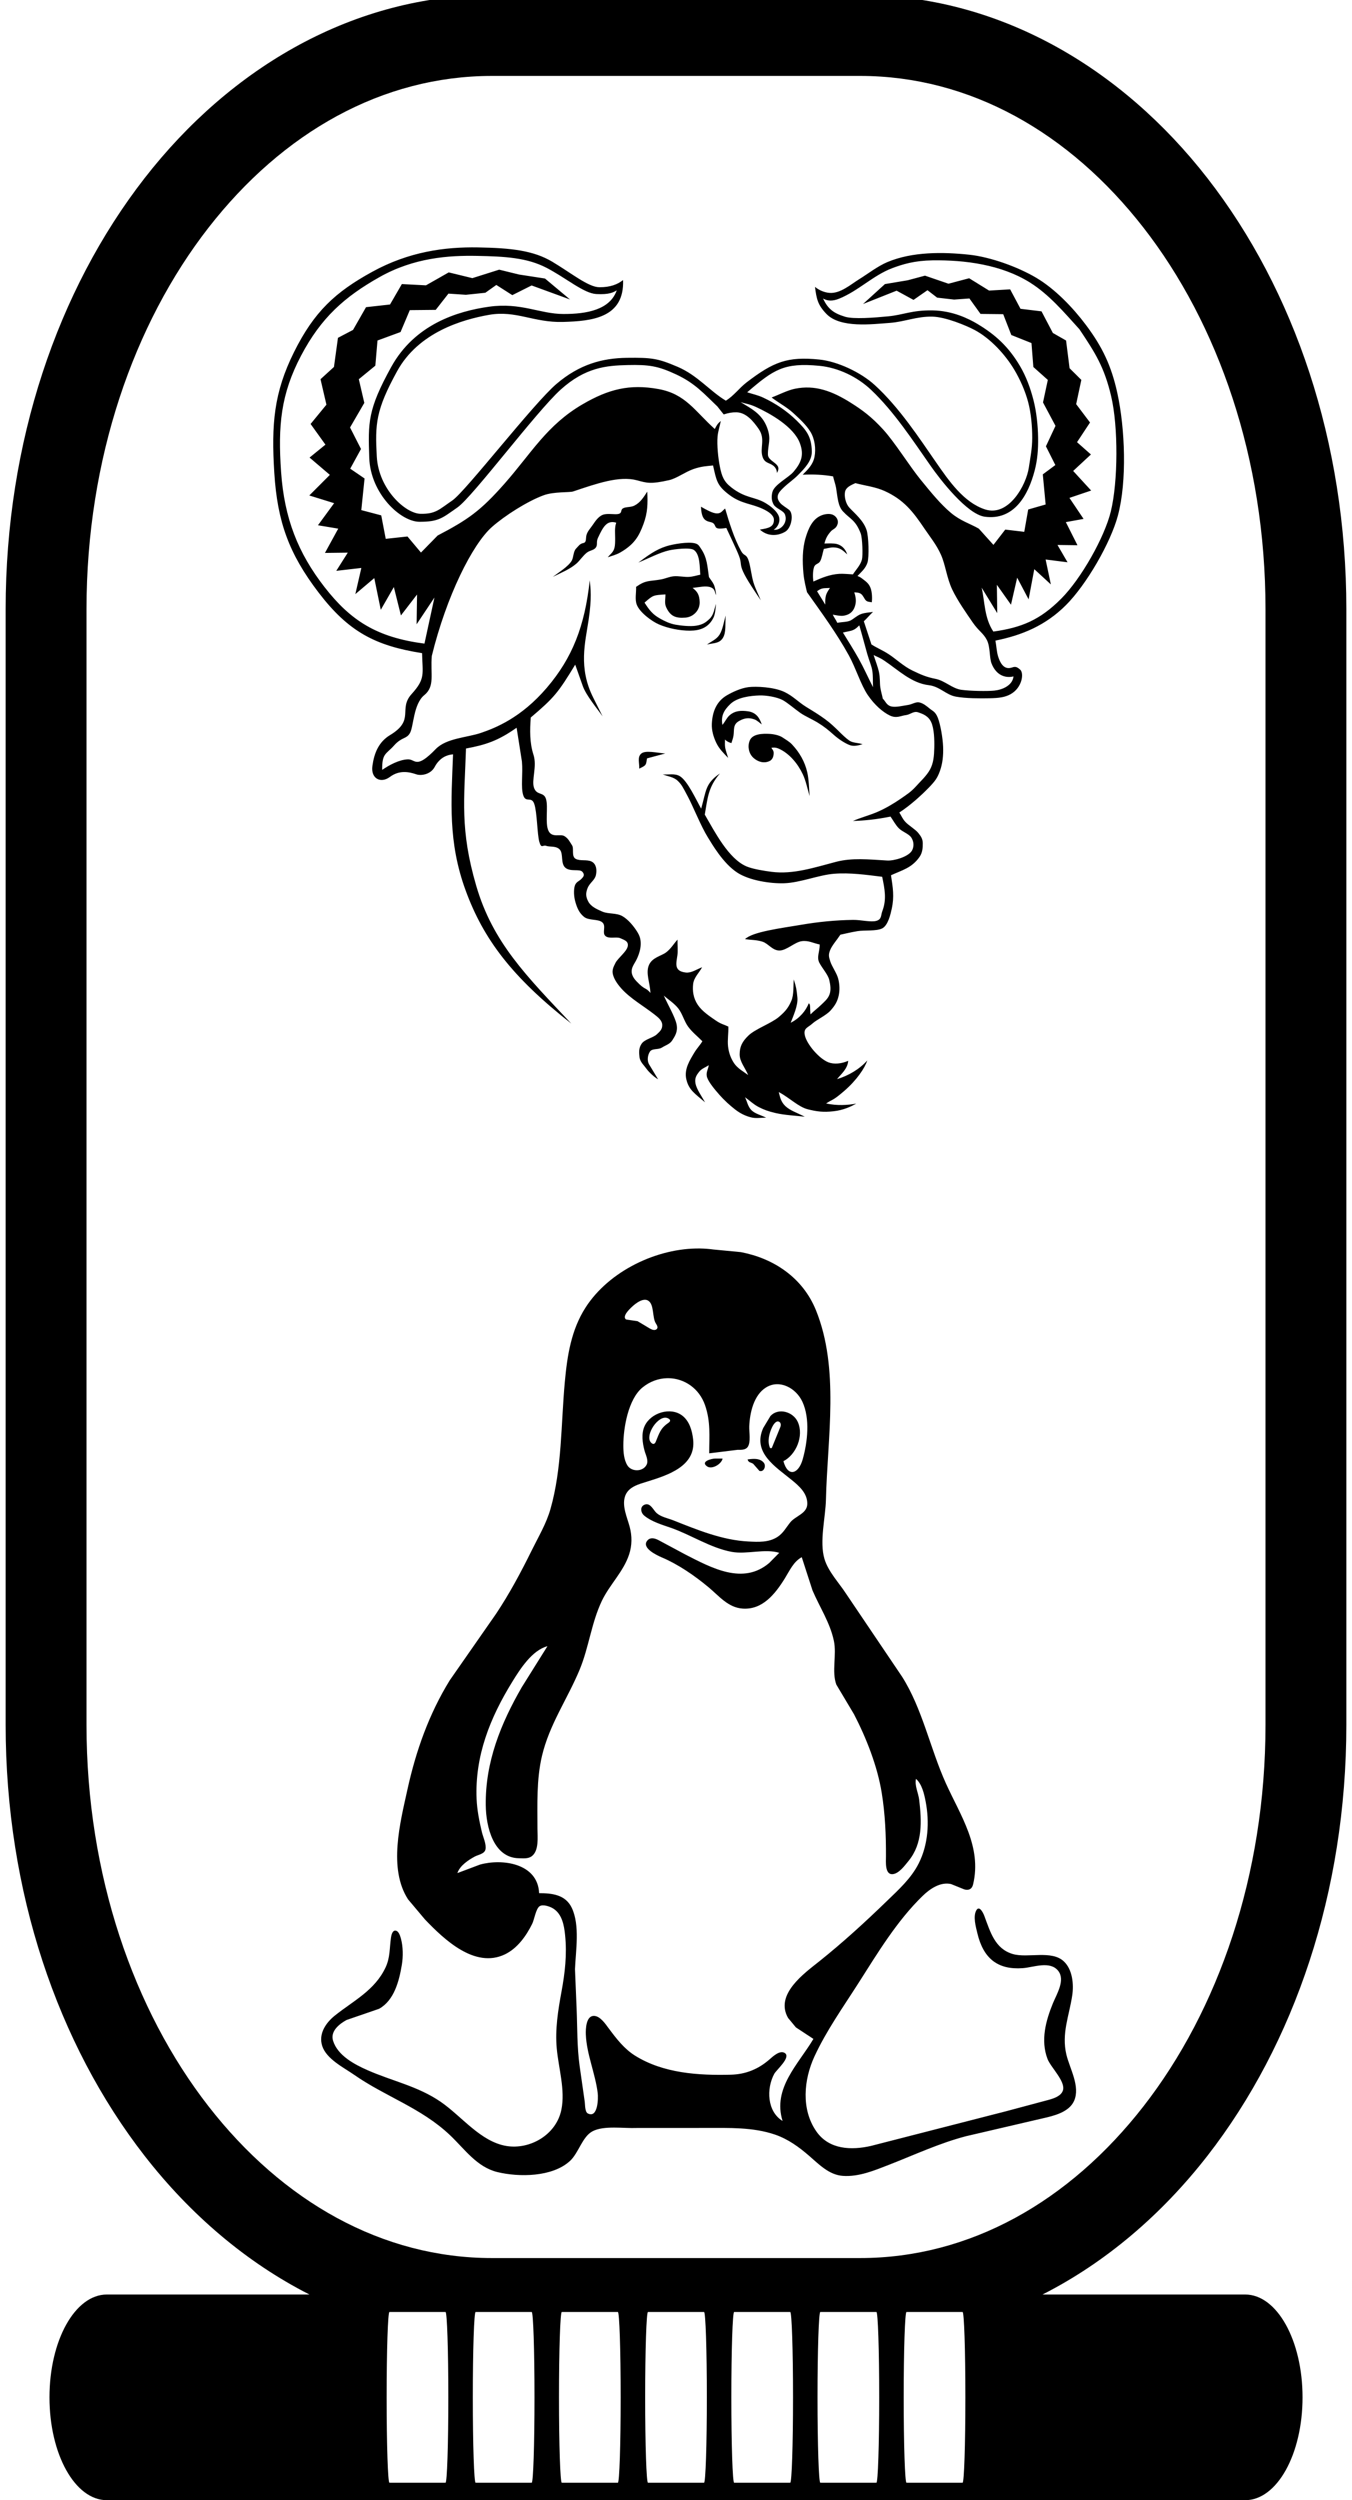
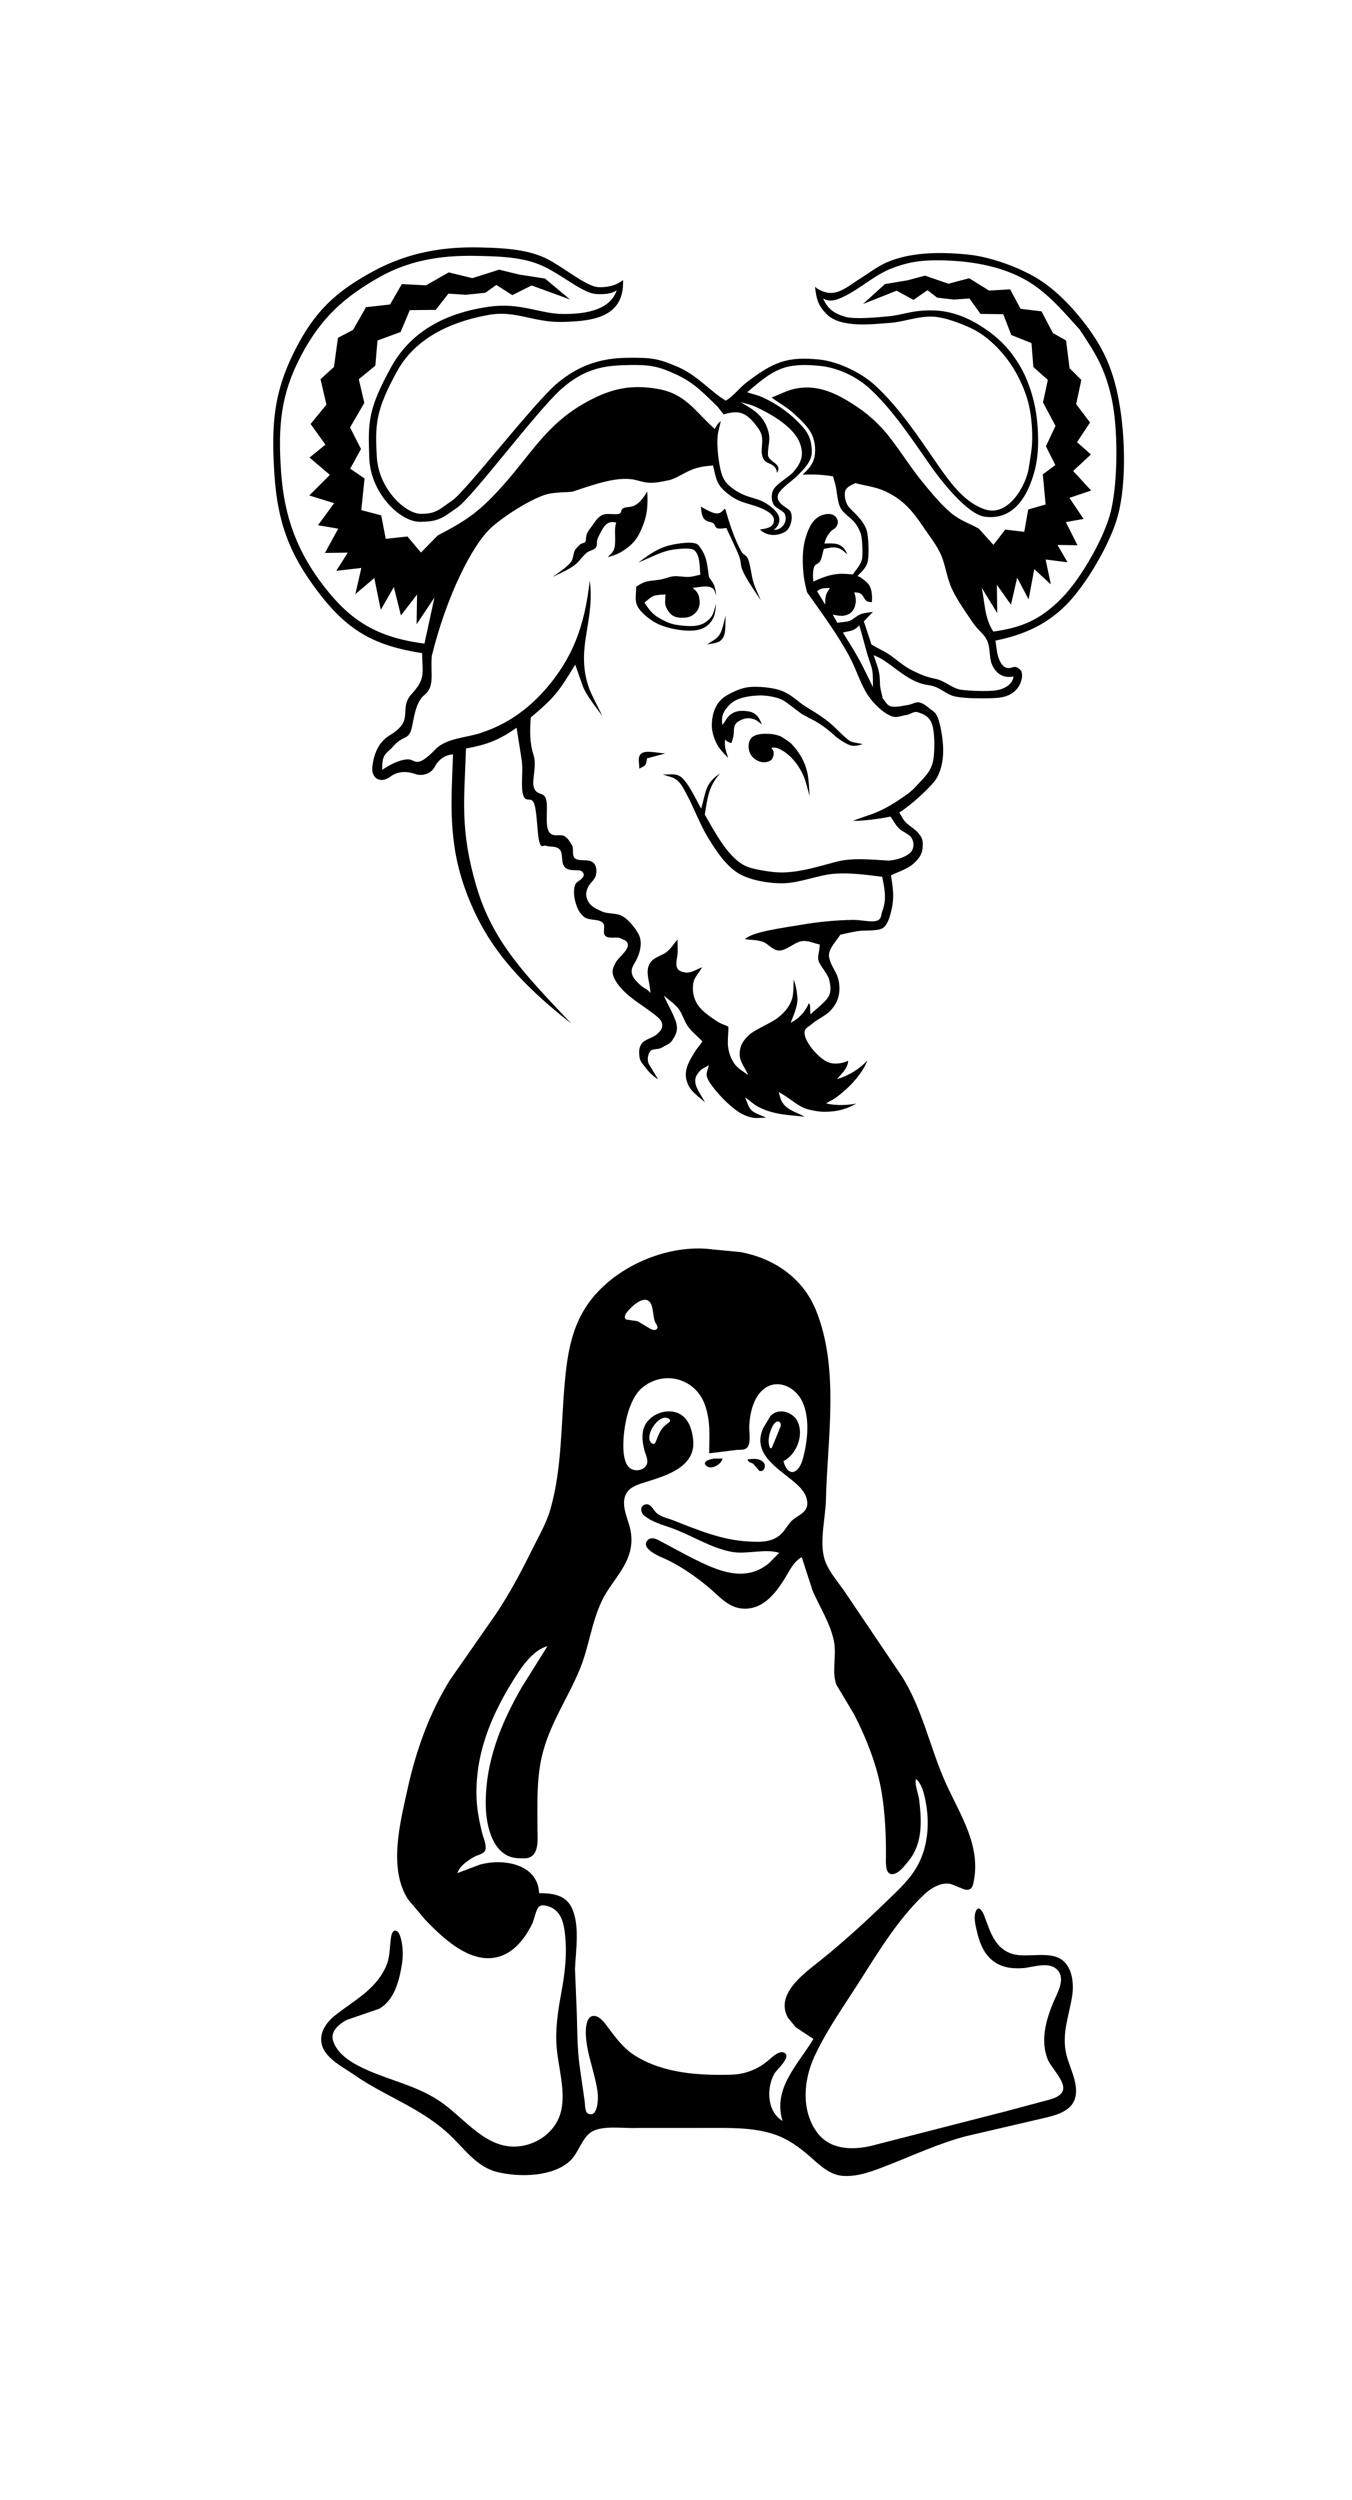
<svg xmlns="http://www.w3.org/2000/svg" version="1.1" width="615.567" height="1137.899" id="svg2">
  <title id="title4">خرطوشة گنو لينكس</title>
  <defs id="defs12" />
-   <path d="m 223.998,-2.258 c -62.588,0 -118.724,32.621 -158.217,83.406 C 26.289,131.934 2.572,201.063 2.572,277.221 l 0,507.811 c 0,76.158 23.716,145.287 63.209,196.072 20.887,26.859 46.432,48.631 75.121,63.189 l -92.266,0 c -14.464,0 -26.109,20.874 -26.109,46.803 0,25.929 11.645,46.803 26.109,46.803 l 518.303,0 c 14.465,0 26.111,-20.874 26.111,-46.803 0,-25.929 -11.647,-46.803 -26.111,-46.803 l -92.275,0 c 28.69,-14.559 54.234,-36.331 75.121,-63.189 39.493,-50.785 63.209,-119.915 63.209,-196.072 l 0,-507.811 c 0,-76.158 -23.716,-145.287 -63.209,-196.072 C 510.292,30.363 454.156,-2.258 391.568,-2.258 l -167.57,0 z m 0,36.813 167.57,0 c 49.885,0 95.259,25.6 129.158,69.191 33.899,43.592 55.457,104.999 55.457,173.475 l 0,507.811 c 0,68.476 -21.558,129.883 -55.457,173.475 -33.899,43.592 -79.273,69.191 -129.158,69.191 l -167.57,0 c -49.885,0 -95.259,-25.6 -129.158,-69.191 C 60.941,914.914 39.385,853.507 39.385,785.031 l 0,-507.811 c 0,-68.476 21.556,-129.883 55.455,-173.475 C 128.739,60.154 174.113,34.555 223.998,34.555 z m -46.68,1017.684 25.52,0 c 0.712,0 1.287,17.33 1.287,38.857 0,21.527 -0.575,38.859 -1.287,38.859 l -25.52,0 c -0.712,0 -1.285,-17.332 -1.285,-38.859 0,-21.527 0.573,-38.857 1.285,-38.857 z m 39.236,0 25.521,0 c 0.712,0 1.285,17.33 1.285,38.857 0,21.527 -0.573,38.859 -1.285,38.859 l -25.521,0 c -0.712,0 -1.285,-17.332 -1.285,-38.859 0,-21.527 0.573,-38.857 1.285,-38.857 z m 39.236,0 25.521,0 c 0.712,0 1.285,17.33 1.285,38.857 0,21.527 -0.573,38.859 -1.285,38.859 l -25.521,0 c -0.712,0 -1.285,-17.332 -1.285,-38.859 0,-21.527 0.573,-38.857 1.285,-38.857 z m 39.238,0 25.52,0 c 0.712,0 1.285,17.33 1.285,38.857 0,21.527 -0.573,38.859 -1.285,38.859 l -25.52,0 c -0.712,0 -1.285,-17.332 -1.285,-38.859 0,-21.527 0.573,-38.857 1.285,-38.857 z m 39.236,0 25.52,0 c 0.712,0 1.287,17.33 1.287,38.857 0,21.527 -0.575,38.859 -1.287,38.859 l -25.52,0 c -0.712,0 -1.285,-17.332 -1.285,-38.859 0,-21.527 0.573,-38.857 1.285,-38.857 z m 39.236,0 25.521,0 c 0.712,0 1.285,17.33 1.285,38.857 0,21.527 -0.573,38.859 -1.285,38.859 l -25.521,0 c -0.712,0 -1.285,-17.332 -1.285,-38.859 0,-21.527 0.573,-38.857 1.285,-38.857 z m 39.236,0 25.521,0 c 0.712,0 1.285,17.33 1.285,38.857 0,21.527 -0.573,38.859 -1.285,38.859 l -25.521,0 c -0.712,0 -1.285,-17.332 -1.285,-38.859 0,-21.527 0.573,-38.857 1.285,-38.857 z" id="cartouche" />
  <path d="m 206.273,343.317 c -2.633,0.187 -6.06,1.421 -8.36,5.734 -1.877,3.522 -6.275,4.083 -8.328,3.374 -3.42,-1.183 -7.792,-2.003 -12.026,1.154 -4.235,3.156 -8.807,0.769 -8.005,-4.985 0.802,-5.753 2.788,-10.878 8.061,-14.052 11.516,-6.931 3.512,-11.755 9.833,-18.711 6.333,-6.97 4.934,-9.103 4.724,-18.569 -21.403,-3.364 -33.534,-9.818 -47.079,-27.525 -13.545,-17.708 -18.796,-32.283 -20.2,-54.483 -1.404,-22.2 -0.187,-36.588 8.981,-55.016 9.168,-18.428 18.82,-27.299 35.546,-36.5 16.727,-9.2 33.116,-11.403 48.264,-11.135 15.149,0.268 25.243,1.429 33.802,6.538 8.559,5.11 16.389,11.54 21.381,11.586 4.992,0.046 8.391,-1.322 10.817,-3.267 0.648,17.209 -14.155,18.704 -27.399,19.067 -13.244,0.363 -21.382,-5.369 -33.58,-3.237 -12.198,2.132 -32.169,7.94 -41.898,25.658 -9.729,17.718 -10.061,23.982 -9.252,38.84 0.808,14.859 13.032,25.945 19.932,26.065 6.899,0.121 8.439,-1.97 14.479,-6.091 6.04,-4.122 36.873,-44.056 47.394,-53.027 10.522,-8.97 20.904,-11.74 32.114,-11.884 11.21,-0.144 14.075,0.254 23.116,4.131 9.041,3.876 14.597,11.016 21.887,15.381 3.726,-2.295 6.041,-5.721 9.459,-8.335 12.227,-9.35 18.58,-11.87 33.112,-10.39 8.352,0.85 18.884,5.843 25.168,11.559 11.19,10.179 20.434,24.351 27.904,35.117 5.817,8.384 12.662,18.416 22.433,21.551 10.669,3.422 18.698,-11.036 19.877,-19.055 0.668,-4.544 1.54,-8.527 1.547,-13.528 0.007,-5.002 -0.481,-11.072 -1.859,-16.285 -1.378,-5.213 -3.738,-10.4 -6.294,-14.701 -4.16,-7 -10.966,-14.325 -18.048,-18.094 -3.974,-2.115 -13.325,-5.96 -19.22,-6.095 -7.222,-0.164 -12.725,2.375 -19.402,2.851 -8.082,0.577 -22.519,2.478 -28.856,-4.055 -4.032,-4.158 -4.54,-6.931 -5.229,-12.352 1.782,1.536 4.273,2.545 6.491,2.742 5.061,0.447 9.8,-3.876 13.885,-6.382 3.365,-2.064 8.131,-5.753 12.551,-7.616 11.357,-4.791 25.307,-4.653 37.296,-3.369 9.609,1.028 22.068,5.501 30.496,10.491 8.468,5.012 16.627,13.463 22.604,21.429 7.519,10.024 11.63,18.624 14.353,31.126 3.481,15.965 4.446,39.948 0.238,55.689 -3.317,12.405 -14.329,31.46 -23.704,40.801 -9.246,9.213 -19.922,13.661 -32.062,16.093 0.475,2.564 0.553,4.954 1.182,7.056 0.893,2.983 2.599,6.31 6.106,5.258 1.398,-0.419 2.147,-0.782 3.99,0.905 1.842,1.687 0.883,8.205 -4.302,11.13 -2.629,1.483 -5.404,1.806 -9.614,1.893 -4.211,0.088 -10.782,0.107 -15.354,-0.731 -4.571,-0.837 -7.301,-4.632 -12.364,-5.226 -7.824,-0.916 -13.814,-6.83 -20.087,-11.059 -2.618,-1.765 -3.501,-1.784 -5.009,-2.676 0.815,2.611 1.902,5.322 2.444,7.832 0.543,2.51 0.312,4.835 0.6,6.843 0.287,2.007 0.819,3.568 1.129,5.196 1.253,1.173 1.654,2.956 3.759,3.517 2.107,0.56 5.405,-0.312 7.561,-0.616 2.155,-0.303 3.6,-1.532 5.291,-1.195 1.692,0.336 3.296,1.603 4.713,2.791 1.418,1.188 2.636,1.361 3.784,4.325 1.148,2.964 2.2,9.033 2.357,13.09 0.157,4.057 -0.277,7.719 -1.427,10.938 -1.149,3.219 -2.159,4.646 -5.271,7.835 -3.112,3.189 -8.179,7.868 -13.235,11.127 0.931,1.442 1.344,2.763 2.796,4.328 1.452,1.566 4.479,3.321 5.825,4.972 1.345,1.652 2.028,2.837 2.047,4.689 0.021,1.852 -0.065,4.259 -1.503,6.279 -3.58,5.028 -7.813,5.928 -12.962,8.293 0.866,5.656 1.572,9.697 0.321,15.345 -0.511,2.301 -1.645,7.519 -4.358,8.858 -2.714,1.339 -7.947,0.691 -11.259,1.241 -3.312,0.551 -5.166,1.074 -7.748,1.611 -1.569,2.373 -3.906,4.992 -4.706,7.119 -0.802,2.128 -0.56,2.89 0.113,5.063 0.673,2.172 2.965,5.336 3.614,7.879 0.649,2.544 0.775,5.282 0.17,7.833 -0.607,2.551 -1.645,4.402 -3.723,6.667 -2.077,2.266 -6.164,4.045 -8.2,5.881 -2.037,1.837 -4.065,2.057 -3.509,5.096 0.764,4.174 6.593,10.942 10.809,12.554 2.527,0.966 5.919,0.662 8.988,-0.694 -0.208,3.565 -3.157,5.968 -5.083,8.335 5.217,-1.561 10.276,-4.549 13.775,-8.509 -1.085,3.44 -4.819,8.962 -10.404,13.811 -5.585,4.849 -5.551,3.857 -8.327,5.786 5.066,1.065 9.776,0.777 13.7,0.04 -2.151,1.241 -5.677,2.986 -10.348,3.499 -4.671,0.512 -7.55,0.15 -11.76,-0.919 -4.21,-1.07 -8.053,-5.074 -13.153,-7.834 0.497,1.98 0.851,4.361 2.996,6.397 2.145,2.036 5.391,3.071 8.841,4.832 -4.392,-0.522 -9.007,-0.679 -13.322,-1.674 -3.195,-0.738 -5.341,-1.52 -7.679,-2.731 -2.336,-1.211 -4.14,-2.978 -6.21,-4.467 0.992,1.982 1.286,4.314 2.974,5.948 1.688,1.634 4.432,2.243 6.651,3.365 -2.315,-0.053 -4.541,0.472 -6.941,-0.159 -2.401,-0.631 -4.652,-1.624 -7.148,-3.547 -2.496,-1.924 -5.07,-4.293 -7.2,-6.714 -2.128,-2.422 -4.757,-5.561 -5.552,-7.795 -0.797,-2.234 0.478,-3.796 0.717,-5.692 -1.47,1.01 -3.278,1.567 -4.408,3.034 -1.129,1.467 -2.131,2.806 -1.631,5.363 0.501,2.557 2.756,5.682 4.351,8.526 -4.758,-4.071 -7.416,-5.639 -8.548,-10.55 -1.06,-4.598 1.682,-8.772 3.767,-12.249 1.035,-1.727 2.584,-3.334 3.552,-5 -2.15,-2.2 -4.606,-4.092 -6.449,-6.601 -1.842,-2.509 -2.615,-5.905 -4.495,-8.305 -1.881,-2.401 -4.411,-3.921 -6.614,-5.879 1.937,4.352 5.119,9.691 5.81,13.06 0.69,3.369 -0.774,5.43 -1.917,7.249 -1.143,1.818 -2.988,2.224 -4.737,3.341 -1.75,1.118 -4.471,0.237 -5.513,1.896 -1.042,1.659 -1.321,4.154 -0.325,5.797 l 4.086,6.748 c -1.506,-0.795 -4.099,-3.108 -5.268,-4.748 -1.169,-1.64 -2.963,-3.156 -3.209,-5.373 -0.246,-2.217 -0.365,-4.142 1.008,-6.117 1.374,-1.975 5.134,-2.636 6.817,-4.154 1.683,-1.518 2.627,-2.507 2.531,-4.469 -0.096,-1.962 -1.928,-3.366 -3.503,-4.603 -4.808,-3.773 -10.977,-7.25 -15.06,-11.798 -2.307,-2.57 -3.414,-4.644 -3.877,-6.417 -0.463,-1.772 0.027,-3.155 1.173,-5.335 1.146,-2.181 5.076,-5.092 5.554,-7.461 0.477,-2.368 -1.508,-2.877 -3.299,-3.712 -1.792,-0.835 -5.194,0.428 -6.856,-1.025 -1.661,-1.453 0.488,-4.506 -1.385,-6.181 -1.872,-1.674 -6.157,-0.74 -8.369,-2.541 -2.212,-1.802 -3.126,-4.038 -3.888,-6.652 -0.762,-2.614 -0.848,-5.476 -0.332,-7.369 0.517,-1.893 2.068,-2.224 3.004,-3.205 0.936,-0.981 1.748,-1.794 0.501,-3.257 -1.248,-1.462 -5.336,0.082 -7.686,-1.796 -2.35,-1.878 -0.911,-6.375 -2.573,-8.271 -1.661,-1.896 -4.643,-1.154 -6.217,-1.759 -1.573,-0.606 -2.19,1.531 -3.155,-1.848 -0.965,-3.38 -0.991,-13.454 -2.289,-17.214 -1.298,-3.76 -3.848,-0.254 -5.032,-3.991 -1.184,-3.736 -0.062,-9.711 -0.595,-15.355 l -2.416,-15.355 c -8.428,5.924 -13.992,7.784 -23.048,9.458 -0.756,23.181 -2.837,36.832 4.683,62.55 7.52,25.717 22.739,40.874 43.27,62.648 -27.092,-21.236 -40.026,-38.5 -48.121,-60.617 -8.097,-22.12 -6.542,-40.618 -5.728,-61.918 z m 143.96,-9.317 c 2.084,0.098 4.617,0.651 6.08,1.646 1.464,0.994 3.018,1.807 4.347,3.222 3.315,3.532 5.802,7.792 6.901,12.687 0.701,3.121 0.805,7.123 1.06,10.787 -1.003,-3.387 -1.678,-6.918 -3.107,-9.953 -2.254,-4.785 -6.083,-9.454 -10.837,-11.605 -1.569,-0.711 -2.616,-0.579 -3.48,-0.453 0.386,0.678 1.033,1.247 1.061,2.241 0.028,0.994 -0.184,2.938 -1.794,3.755 -2.596,1.318 -5.483,0.391 -7.488,-1.464 -2.022,-1.869 -2.711,-5.032 -1.653,-7.749 1.261,-3.238 6.067,-3.247 8.91,-3.115 z m -26.133,-4.609 c 0.262,-5.567 2.182,-10.263 6.951,-12.993 2.466,-1.411 6.265,-3.237 9.756,-3.666 3.354,-0.412 11.511,-0.111 16.418,2.232 3.768,1.8 6.335,4.601 9.643,6.648 3.308,2.048 5.661,3.421 8.811,5.718 4.835,3.525 7.669,7.407 11.021,9.734 1.612,1.118 3.88,0.952 6.02,1.636 -1.664,0.517 -3.839,1.087 -5.634,0.487 -2.239,-0.749 -5.368,-2.89 -7.105,-4.425 -3.069,-2.712 -4.66,-4.036 -8.009,-6.081 -2,-1.219 -5.292,-2.655 -7.49,-4.155 -2.199,-1.499 -6.015,-4.789 -8.128,-5.902 -2.686,-1.414 -7.521,-2.201 -10.511,-2.11 -4.119,0.126 -10.082,0.837 -13.269,3.863 -3.167,3.008 -4.369,5.654 -3.655,9.56 1.192,-1.437 1.986,-3.243 3.181,-4.311 2.475,-2.212 5.315,-2.319 8.395,-1.9 3.461,0.471 5.203,2.563 6.346,6 -0.769,-0.591 -2.184,-1.89 -3.3,-2.292 -2.62,-0.946 -4.602,-0.655 -7.056,0.722 -2.898,1.627 -2.11,4.034 -2.527,6.711 -0.191,1.235 -0.637,2.229 -0.955,3.344 -1.09,-0.302 -2.097,-0.776 -2.922,-1.631 0.034,1.251 -0.14,2.345 0.105,3.751 0.243,1.406 0.898,3.077 1.347,4.615 -2.018,-2.112 -4.082,-4.078 -5.386,-6.805 -1.305,-2.728 -2.189,-5.755 -2.049,-8.751 z m 3.492,-40.523 c 1.487,-2.31 1.923,-5.853 2.84,-8.733 -0.367,3.648 0.338,7.66 -1.364,10.303 -1.702,2.642 -4.692,2.179 -7.169,2.948 1.927,-1.537 4.206,-2.208 5.694,-4.518 z m -35.609,54.097 c 1.91,-1.618 7.064,-0.324 10.919,-0.036 -2.77,0.742 -5.541,1.485 -8.311,2.227 -0.258,0.986 -0.141,2.116 -0.774,2.957 -0.633,0.841 -1.836,1.153 -2.753,1.728 0.09,-2.591 -0.99,-5.26 0.919,-6.877 z m 27.161,-112.35 c 2.301,1.296 5.221,3.01 7.253,3.063 2.032,0.053 2.564,-1.39 3.759,-2.223 1.881,6.417 4.04,13.467 7.242,19.289 1.342,2.439 2.197,1.305 3.217,3.757 1.019,2.451 1.471,7.438 2.438,10.569 0.968,3.131 2.23,5.436 3.345,8.153 -2.831,-4.197 -6.489,-9.549 -8.067,-13.041 -1.576,-3.492 -0.567,-3.796 -1.844,-7.122 -1.277,-3.326 -3.857,-8.511 -5.786,-12.766 -1.381,0.192 -3.091,0.455 -4.14,0.116 -1.05,-0.339 -0.84,-1.507 -1.789,-2.262 -0.95,-0.755 -2.546,-0.462 -3.876,-1.668 -1.33,-1.204 -1.633,-3.676 -1.753,-5.864 z m -12.389,31.661 c 2.166,-0.199 4.855,0.409 6.883,0.288 2.028,-0.121 3.475,-0.671 5.213,-1.007 -0.322,-3.196 -0.017,-9.067 -2.836,-11.201 -1.821,-1.378 -9.302,-0.34 -11.3,0.111 -4.496,1.014 -9.732,3.822 -14.08,5.577 4.167,-3.046 7.767,-5.868 12.765,-7.441 3.004,-0.945 10.016,-2.174 13.117,-1.298 1.416,0.399 1.702,1.013 2.56,2.268 2.951,4.311 2.943,8.038 3.709,13.06 0.753,1.227 1.555,2.046 2.165,3.312 0.609,1.266 0.953,3.258 1.124,4.886 -0.772,-1.172 -0.3,-2.642 -2.439,-3.514 -2.141,-0.872 -5.418,-0.058 -8.302,0.258 2.102,1.587 3.147,3.116 3.228,6.472 0.094,3.94 -3.094,6.776 -6.423,7.046 -4.621,0.375 -7.004,-0.687 -8.873,-4.819 -0.819,-1.81 -0.225,-3.988 -0.293,-5.752 -5.553,0.404 -5.463,0.214 -9.521,3.755 2.206,3.381 3.596,5.326 7.241,7.349 2.045,1.135 4.359,2.239 6.893,2.69 2.534,0.451 6.691,0.887 9.352,0.459 2.662,-0.427 4.171,-1.223 6.144,-3.132 1.974,-1.91 2.155,-4.645 2.926,-6.807 -0.175,2.081 -0.404,4.731 -1.142,6.24 -2.246,4.588 -6.13,5.948 -10.767,5.963 -4.451,0.017 -9.957,-1.059 -14.098,-2.855 -3.311,-1.436 -8.799,-5.502 -10.102,-9.034 -0.89,-2.413 -0.186,-5.375 -0.279,-8.063 4.585,-3.19 5.719,-2.405 11.143,-3.339 2.269,-0.391 3.83,-1.273 5.995,-1.472 z m -26.705,-21.604 c 0.129,-1.911 0.331,-1.87 0.497,-2.805 -4.177,-1.169 -5.852,1.666 -8.3,6.931 -0.916,1.97 -0.007,3.143 -0.993,4.44 -0.982,1.297 -2.564,1.115 -4.159,2.36 -1.595,1.245 -3.175,3.628 -4.666,4.918 -3.059,2.646 -7.195,4.261 -10.743,6.042 2.423,-1.871 7.126,-4.708 8.647,-7.426 0.807,-1.441 0.688,-4.158 1.944,-5.454 1.256,-1.296 1.695,-2.193 3.317,-2.523 1.621,-0.33 0.969,-2.297 1.492,-3.86 0.523,-1.563 1.565,-2.673 2.673,-4.234 1.108,-1.562 2.507,-3.906 4.695,-4.757 2.189,-0.852 5.602,0.069 7.258,-0.421 1.656,-0.49 0.705,-1.75 1.908,-2.507 1.205,-0.756 3.547,-0.423 5.156,-1.232 2.852,-1.435 4.216,-3.83 5.932,-6.394 0.249,5.52 0.188,9.494 -1.708,14.687 -2.135,5.845 -4.299,9.288 -10.359,12.882 -2.088,1.238 -4.166,1.668 -5.896,2.317 1.009,-1.44 2.454,-2.066 3.028,-4.321 0.573,-2.257 0.145,-6.731 0.274,-8.643 z m 97.831,26.914 c -2.881,0.196 -3.564,-0.2 -5.87,1.501 1.25,2.034 2.499,4.069 3.747,6.103 -0.11,-4.016 0.264,-4.821 2.123,-7.604 z m -7.549,-2.918 c 3.99,-1.778 7.467,-3.217 11.808,-3.501 1.74,-0.114 4.442,0.167 6.199,0.251 1.497,-2.306 3.404,-4.124 4.103,-6.756 0.463,-1.746 0.235,-9.848 -0.585,-11.951 -2.387,-6.122 -4.708,-6.38 -7.993,-9.887 -2.384,-2.543 -2.479,-6.416 -3.192,-10.755 -0.262,-1.594 -1.009,-3.611 -1.36,-5.256 -4.295,-0.757 -8.913,-1.007 -13.854,-0.748 2.396,-2.404 4.712,-4.601 5.399,-8.211 0.686,-3.61 0.127,-8.048 -1.834,-11.284 -1.961,-3.237 -5.094,-6.056 -7.969,-8.694 -2.877,-2.637 -7,-4.814 -9.725,-6.971 3.545,-1.328 7.164,-3.279 10.637,-3.983 9.046,-1.836 16.84,0.972 25.564,6.491 5.073,3.21 9.268,6.26 14.571,12.068 5.302,5.808 11.878,16.461 17.011,22.779 5.133,6.318 9.277,11.315 13.755,15.083 4.479,3.769 8.532,4.842 12.797,7.262 l 6.648,7.386 5.38,-6.965 8.657,1.024 1.789,-10.166 7.945,-2.278 -1.296,-13.705 5.713,-4.242 -4.293,-8.527 4.362,-9.317 -5.687,-10.651 2.193,-10.255 -6.584,-5.871 -0.859,-10.898 -9.185,-3.666 -3.685,-9.481 -10.327,-0.121 -5.066,-7.038 -6.952,0.509 -7.75,-0.883 -4.382,-3.385 -6.36,4.418 -7.696,-4.199 -15.299,6.077 9.973,-9.075 10.332,-1.727 7.916,-2.111 10.69,3.673 9.409,-2.494 9.073,5.612 9.601,-0.556 4.716,8.854 9.559,1.154 5.172,9.844 6.012,3.434 1.596,12.611 5.355,5.314 -2.354,11.034 6.308,8.356 -5.915,8.954 6.325,5.596 -8.085,7.497 8.189,8.922 -9.889,3.337 6.441,9.57 -8.078,1.458 5.297,10.523 -9.104,-0.127 4.586,7.882 -9.985,-1.258 2.389,11.339 -7.546,-6.946 -2.585,13.743 -5.207,-9.868 -2.82,12.308 -6.428,-9.075 0.175,12.906 -7.105,-11.604 c 1.498,6.584 1.198,13.793 5.331,20.001 12.806,-1.813 21.176,-5.189 30.986,-15.067 8.936,-8.996 19.616,-27.753 22.508,-39.649 3.3,-13.576 3.401,-38.544 0.151,-52.366 -3.128,-13.307 -7.194,-19.664 -14.458,-30.523 -6.96,-7.657 -13.78,-15.807 -22.6,-21.31 -12.93,-8.076 -29.52,-10.254 -44.26,-10.044 -8.163,0.117 -13.632,1.757 -18.512,3.614 -8.535,3.247 -15.361,10.331 -24.038,13.831 -2.83,1.141 -5.098,1.176 -7.327,-0.069 2.182,4.568 4.556,6.617 9.998,8.279 3.937,1.202 13.33,0.442 19.797,-0.183 6.942,-0.671 10.563,-2.83 20.011,-2.695 9.227,0.133 16.538,3.8 20.536,6.191 8.248,4.935 14.163,10.409 19.302,19.08 2.823,4.762 4.8,10.134 6.192,15.617 1.392,5.483 2.002,11.623 2.092,16.991 0.089,5.367 -0.303,10.159 -1.558,14.989 -2.935,11.308 -9.409,22.814 -22.709,21.037 -8.139,-1.089 -20.408,-17.072 -24.518,-22.936 -8.292,-11.835 -16.823,-24.931 -27.242,-34.786 -6.352,-6.007 -15.049,-10.141 -23.59,-10.959 -16.023,-1.534 -20.775,1.65 -32.836,12.051 2.454,0.819 4.849,1.27 7.364,2.456 5.581,2.631 10.684,6.031 15.136,10.393 4.665,4.572 6.758,7.465 6.924,14.011 0.11,4.347 -3.308,7.832 -6.441,10.968 -1.917,1.92 -4.454,3.678 -6.007,5.168 -2.058,1.978 -4.606,4.141 -2.021,7.291 0.972,1.184 2.66,2.077 4.084,3.183 2.26,1.755 1.225,8.277 -1.752,10.006 -3.809,2.211 -8.361,1.964 -11.502,-0.996 3.965,-0.621 6.483,-1.171 6.38,-4.565 -0.059,-1.967 -2.449,-3.601 -4.795,-4.72 -5.657,-2.699 -9.93,-2.301 -15.561,-6.539 -5.687,-4.284 -5.812,-6.629 -7.35,-13.354 -2.742,0.3 -5.267,0.366 -8.934,1.637 -3.667,1.27 -7.718,4.293 -11.047,5.041 -8.384,1.887 -10.054,1.328 -14.642,0.086 -8.078,-2.188 -18.596,1.558 -29.044,5.054 -1.737,0.581 -8.764,0.019 -13.494,1.756 -7.306,2.682 -17.556,9.176 -23.477,14.393 -8.97,7.905 -20.759,31.563 -27.42,58.718 -0.7,8.255 1.544,13.816 -3.426,17.848 -4.97,4.032 -4.832,14.361 -6.517,17.258 -1.685,2.896 -3.636,1.616 -7.264,5.684 -3.627,4.068 -5.474,3.388 -5.383,11.08 3.126,-2.15 7.684,-4.65 11.686,-4.801 3.544,-0.134 3.582,4.748 12.678,-4.661 4.865,-5.034 14.211,-5.188 20.696,-7.408 6.486,-2.22 18.172,-6.795 29.877,-20.486 11.705,-13.691 17.305,-28.104 19.575,-48.942 0.362,3.695 0.989,7.861 -0.523,18.052 -1.512,10.191 -4.771,21.638 2.094,35.349 l 4.277,8.542 c -2.546,-3.636 -7.521,-9.568 -9.018,-13.794 l -3.454,-9.75 c -7.728,12.695 -9.504,14.966 -20.24,24.061 -0.427,5.643 -0.532,11.528 1.23,16.927 1.763,5.399 -1.047,11.622 0.294,15.177 1.341,3.556 4.442,1.532 5.455,5.132 1.013,3.6 -0.529,10.717 1.042,14.225 1.571,3.509 5.424,1.379 7.292,2.513 1.868,1.134 2.478,2.688 3.478,4.179 0.998,1.49 -0.39,5.013 1.641,6.157 2.031,1.145 5.199,0.175 7.312,1.273 2.113,1.098 2.434,3.739 1.928,6.104 -0.507,2.366 -2.765,3.451 -3.757,5.856 -0.991,2.406 -0.88,4.08 0.311,6.289 1.191,2.21 3.828,3.426 6.457,4.541 2.628,1.115 6.322,0.489 9.034,2.031 2.712,1.542 5.15,4.614 6.583,6.847 1.432,2.232 1.83,3.807 1.757,6.155 -0.074,2.347 -0.984,5.051 -2.181,7.318 -1.198,2.267 -3.84,5.026 0.285,9.356 4.125,4.329 3.973,2.463 6.336,5.271 -0.257,-4.858 -2.176,-8.816 -0.773,-12.473 1.403,-3.657 5.616,-4.293 7.837,-5.938 2.22,-1.646 3.499,-3.906 5.25,-5.859 -0.025,2.513 0.232,5.214 -0.041,7.106 -0.556,3.847 -1.642,7.262 3.837,7.879 2.468,0.277 4.812,-1.397 7.409,-2.402 -1.361,2.549 -3.727,4.599 -4.082,7.65 -0.356,3.049 0.072,6.4 2.09,9.427 2.019,3.025 5.505,5.272 8.06,7.05 2.554,1.779 3.922,1.921 5.885,2.883 0.096,2.999 -0.468,6.172 -0.141,8.997 0.327,2.824 1.177,5.324 2.738,7.659 1.562,2.335 4.066,3.675 6.425,5.402 -1.293,-3.151 -3.917,-6.141 -3.881,-9.453 0.035,-3.312 0.985,-5.659 4.072,-8.598 3.088,-2.94 10.317,-5.489 13.725,-8.346 3.409,-2.858 4.508,-4.609 5.732,-7.384 1.224,-2.775 0.883,-7.246 1.109,-9.74 1.122,3.494 1.282,4.581 1.647,8.236 0.367,3.657 -2.037,8.785 -3.054,11.492 4.216,-2.131 6.893,-5.536 8.244,-8.865 0.904,0.561 0.448,2.099 0.781,5.063 1.503,-1.565 3.211,-2.768 4.724,-4.245 1.514,-1.475 3.172,-2.773 3.924,-4.832 0.75,-2.059 0.443,-4.249 -0.116,-6.642 -0.559,-2.393 -3.115,-5.168 -4.491,-7.785 -1.375,-2.617 0.243,-5.185 0.15,-8.339 -2.754,-0.495 -5.092,-1.962 -8.258,-1.486 -3.167,0.476 -6.793,4.194 -10.03,4.237 -3.236,0.043 -5.053,-3.129 -7.706,-4.001 -2.653,-0.872 -5.337,-0.776 -8.005,-1.164 3.379,-3.387 16.493,-5 25.464,-6.53 7.893,-1.347 15.726,-2.125 23.724,-2.243 3.572,-0.053 8.162,1.181 10.642,0.435 2.482,-0.744 1.952,-2.513 2.688,-4.44 2.059,-5.388 1.044,-10.186 -0.076,-15.612 -7.179,-0.881 -14.66,-1.959 -21.894,-1.377 -7.072,0.568 -15.447,4.086 -22.742,4.324 -6.342,0.206 -15.733,-1.271 -21.179,-4.744 -6.655,-4.244 -11.804,-13.359 -13.632,-16.286 -2.977,-4.767 -6.732,-14.119 -9.017,-18.395 -2.284,-4.276 -2.787,-5.472 -4.687,-7.257 -1.9,-1.784 -4.503,-1.922 -6.754,-2.884 2.595,0.277 5.428,-0.582 7.786,0.832 3.542,2.126 7.506,10.939 9.71,14.773 2.335,-8.189 1.79,-11.409 8.547,-16.027 -5.445,6.385 -5.581,11.222 -6.908,18.74 4.528,7.776 10.823,20.161 19.06,23.598 2.975,1.242 8.085,2.022 11.302,2.438 10.011,1.297 19.667,-2.022 29.498,-4.562 7.187,-1.857 14.479,-1.109 23.22,-0.572 2.967,0.182 9.964,-1.686 11.413,-4.826 0.782,-1.694 0.724,-3.73 -0.399,-5.536 -1.125,-1.806 -4.122,-2.679 -5.728,-4.304 -1.606,-1.625 -2.53,-3.554 -3.795,-5.332 -6.676,1.34 -12.168,1.855 -17.123,1.996 3.554,-1.532 6.964,-2.406 10.664,-3.92 3.699,-1.514 7.9,-3.998 10.885,-6.06 2.986,-2.062 4.892,-3.259 7.052,-5.659 2.159,-2.401 4.929,-4.875 6.52,-7.81 1.593,-2.935 1.839,-6.218 1.929,-9.85 0.089,-3.632 -0.061,-8.728 -1.4,-11.653 -1.337,-2.925 -3.917,-3.813 -5.989,-4.505 -2.073,-0.692 -3.492,1.058 -5.647,1.295 -2.157,0.236 -4.171,1.659 -7.29,0.124 -3.118,-1.534 -6.814,-4.657 -9.967,-9.292 -3.151,-4.636 -5.405,-12.213 -8.618,-18.042 -5.539,-10.048 -12.441,-19.434 -19.041,-28.745 -0.543,-2.296 -1.36,-5.469 -1.631,-8.584 -0.474,-5.427 -0.563,-11.065 1.047,-16.356 1.234,-4.053 3.028,-8.334 7.085,-9.996 1.623,-0.666 3.676,-0.929 5.126,-0.367 1.452,0.562 2.875,2.276 2.305,4.255 -0.627,2.177 -2.068,2.236 -3.048,3.335 -1.663,1.865 -2.328,3.233 -2.956,5.558 1.797,-0.03 4.225,-0.174 5.701,0.233 1.926,0.531 3.719,1.866 4.696,4.721 -2.298,-2.132 -3.44,-3.111 -6.308,-3.187 -1.314,-0.034 -2.911,0.458 -4.365,0.687 -0.543,1.849 -0.863,4.117 -1.63,5.549 -0.767,1.431 -2.261,1.088 -2.822,2.76 -0.561,1.669 -0.593,4.387 -0.311,6.582 z m 20.079,-2.507 c 0.88,0.363 1.216,0.443 2.331,1.33 1.115,0.888 2.653,1.774 3.536,3.895 0.885,2.122 0.843,5.402 0.655,6.739 -0.775,-0.238 -1.832,-0.077 -2.636,-0.797 -0.802,-0.719 -1.281,-2.348 -2.31,-3.046 -1.03,-0.697 -1.889,-0.544 -3.027,-0.695 0.585,1.74 0.869,3.482 0.597,5.06 -0.59,3.445 -2.526,5.19 -5.66,5.602 -1.369,0.18 -3.542,-0.292 -4.733,-0.518 0.552,1.29 1.487,2.42 2.04,3.71 2.65,-0.401 4.614,-0.344 6.039,-1.042 1.425,-0.697 2.953,-2.26 4.782,-2.921 1.829,-0.662 3.461,-0.651 5.462,-0.978 -1.576,1.421 -2.611,2.843 -4.185,4.264 1.155,3.512 2.31,7.023 3.464,10.534 2.448,1.602 4.745,2.447 7.829,4.425 3.086,1.979 6.786,5.519 10.805,7.45 4.019,1.931 6.412,2.981 10.611,3.81 4.198,0.829 7.539,4.386 11.671,4.965 4.132,0.578 11.849,0.695 15.033,0.37 3.615,-0.369 8.312,-2.321 8.733,-6.468 -3.031,0.782 -7.661,0.08 -9.998,-5.887 -1.037,-2.65 -0.529,-7.523 -2.117,-10.657 -1.587,-3.134 -3.801,-4.14 -6.445,-8.001 -2.644,-3.861 -6.97,-9.952 -9.399,-15.125 -2.427,-5.173 -2.999,-11.032 -5.052,-15.667 -2.053,-4.634 -5.15,-8.378 -7.55,-11.951 -5.241,-7.807 -9.467,-13.143 -18.102,-17.082 -4.153,-1.894 -8.881,-2.399 -13.321,-3.599 -1.807,0.847 -4.285,1.782 -4.724,3.993 -0.44,2.211 0.405,5.476 1.939,7.137 2.567,2.775 6.37,5.774 7.866,10.185 0.961,2.83 1.24,12.319 0.407,14.894 -0.864,2.674 -2.871,4.29 -4.54,6.071 z m 0.836,22.459 c -0.802,0.724 -1.413,1.468 -2.704,2.069 -1.289,0.601 -3.049,0.756 -4.76,1.204 2.399,3.907 4.918,7.854 7.216,11.962 2.3,4.107 4.292,8.604 6.486,12.905 -0.103,-2.465 0.035,-5.093 -0.307,-7.397 -0.343,-2.303 -1.34,-4.318 -2.329,-7.776 -0.987,-3.457 -2.203,-8.161 -3.603,-12.967 z m -64.54,-85.9 c -0.338,3.843 0.283,9.851 1.044,13.614 0.911,4.504 1.789,6.839 5.282,9.553 6.397,4.969 10.481,4.131 15.402,7.012 2.341,1.371 5.309,3.67 6.175,6.099 0.866,2.429 -0.572,5.067 -2.347,6.104 3.106,0.484 6.588,-3.18 5.135,-6.941 -0.716,-1.851 -4.123,-2.676 -5.168,-4.543 -1.042,-1.867 -1.04,-3.789 -0.549,-5.686 0.887,-3.419 7.352,-6.525 9.636,-9.227 3.515,-4.158 4.865,-7.637 2.874,-12.992 -2.796,-7.523 -13.597,-13.56 -20.061,-16.512 -2.96,-1.351 -4.62,-1.448 -6.929,-2.172 4.727,2.899 9.711,5.207 12.102,11.687 1.997,5.411 0.267,7.45 0.334,12.162 0.031,2.185 2.78,3.277 4.001,4.657 1.063,1.2 0.977,2.091 0.127,3.747 -0.094,-1.494 -0.703,-2.609 -1.8,-3.421 -1.81,-1.342 -3.759,-1.054 -4.724,-3.806 -1.463,-4.184 1.439,-8.147 -1.824,-12.845 -2.441,-3.515 -5.687,-7.449 -10.067,-7.552 -2.073,-0.049 -3.631,0.278 -5.845,0.963 l -2.951,-3.716 -0.068,-0.048 c -6.004,-5.733 -10.111,-10.457 -18.533,-14.397 -8.422,-3.939 -12.572,-4.536 -22.229,-4.311 -9.656,0.224 -19.24,1.069 -30.424,11.16 -11.184,10.091 -40.008,48.733 -46.999,53.624 -6.99,4.891 -8.538,6.548 -17.272,6.55 -8.734,9.4e-4 -22.366,-12.924 -22.9,-29.078 -0.535,-16.155 -0.749,-21.897 9.984,-41.359 10.734,-19.462 30.179,-25.438 44.606,-27.456 14.428,-2.018 23.098,3.299 33.77,3.324 10.671,0.026 21.218,-1.902 24.328,-10.782 -1.522,0.948 -3.562,2.017 -9.296,1.702 -5.735,-0.315 -13.687,-7.262 -22.632,-11.917 -8.945,-4.654 -18.899,-5.199 -31.667,-5.452 -12.767,-0.252 -28.699,0.769 -44.482,9.683 -15.783,8.915 -26.557,18.374 -35.711,35.822 -9.154,17.448 -10.522,31.694 -9.046,52.82 1.476,21.126 7.703,36.838 19.694,52.3 11.991,15.462 23.974,23.028 45.582,25.841 l 4.549,-20.994 -8.121,12.193 0.201,-13.561 -7.345,9.536 -3.222,-12.933 -5.951,10.369 -2.956,-14.44 -8.623,7.297 2.73,-11.915 -11.41,1.321 5.242,-8.282 -10.404,0.133 6.054,-11.057 -9.231,-1.533 7.361,-10.056 -11.302,-3.506 9.357,-9.375 -9.239,-7.878 7.227,-5.88 -6.758,-9.408 7.208,-8.78 -2.691,-11.594 6.121,-5.583 1.822,-13.251 6.869,-3.61 5.91,-10.344 10.924,-1.214 5.39,-9.304 10.972,0.584 10.369,-5.896 10.753,2.62 12.215,-3.86 9.046,2.218 11.806,1.815 11.398,9.536 -17.484,-6.385 -8.795,4.412 -7.27,-4.643 -5.005,3.557 -8.857,0.928 -7.942,-0.537 -5.79,7.395 -11.802,0.127 -4.21,9.962 -10.495,3.852 -0.982,11.451 -7.526,6.169 2.507,10.776 -6.499,11.192 4.986,9.79 -4.907,8.96 6.528,4.457 -1.481,14.4 9.079,2.394 2.045,10.682 9.893,-1.076 6.146,7.319 7.597,-7.761 c 13.849,-7.225 19.552,-11.267 30.345,-23.48 12.286,-13.904 19.328,-26.759 35.694,-36.279 11.738,-6.828 21.312,-9.286 34.497,-6.902 12.38,2.238 16.525,10.007 25.643,18.192 0.966,-1.831 1.163,-2.316 2.755,-3.663 -0.5,2.377 -1.294,4.843 -1.496,7.129 z" id="GNU Head" />
  <path d="m 318.8,568.217 c 2.031,0.031 4.036,0.189 6.003,0.459 l 12.528,1.204 c 14.803,2.812 28.115,11.51 34.167,26.426 10.806,26.634 5.211,58.198 4.556,86.192 -0.192,8.195 -3.04,19.098 -0.676,27.009 1.745,5.84 6.653,10.892 9.882,15.888 l 25.471,37.734 c 9.24,14.58 12.796,32.708 19.907,48.458 6.627,14.68 16.5,28.88 12.409,46.075 -0.513,2.155 -2,2.792 -3.974,2.259 l -6.074,-2.445 c -4.811,-1.074 -9.528,2.111 -12.907,5.387 -11.667,11.311 -20.462,25.92 -29.231,39.683 -6.92,10.86 -14.58,21.591 -20.025,33.364 -4.897,10.589 -6.15,24.123 0.854,34.159 5.824,8.345 16.017,8.621 24.866,6.591 l 61.5,-15.776 19.361,-5.176 c 2.295,-0.658 5.681,-1.654 6.537,-4.307 1.308,-4.054 -5.596,-10.577 -7.011,-14.299 -3.229,-8.489 -0.798,-17.449 2.479,-25.421 1.682,-4.091 5.693,-10.479 2.396,-14.684 -3.719,-4.744 -11.319,-1.589 -16.17,-1.241 -11.429,0.82 -17.912,-4.425 -20.642,-15.851 -0.693,-2.898 -2.125,-7.814 -0.403,-10.6 1.386,-2.243 3.139,1.534 3.559,2.656 2.729,7.289 4.806,14.96 12.931,17.353 6.927,2.04 17.742,-1.97 23.371,3.45 3.815,3.674 4.495,10.252 3.737,15.342 -1.394,9.363 -4.962,17.359 -2.669,27.009 1.495,6.293 6.414,14.447 3.5,21.052 -2.295,5.2 -9.437,6.858 -14.272,7.944 l -34.926,8.13 c -12.086,3.158 -23.301,8.41 -34.926,12.946 -6.722,2.622 -13.936,5.662 -21.259,5.102 -6.143,-0.473 -10.709,-5.169 -15.185,-9.061 -4.732,-4.115 -9.682,-7.681 -15.565,-9.707 -10.002,-3.444 -21.104,-3.041 -31.509,-3.041 l -31.509,0.017 c -5.77,0.262 -14.893,-1.254 -20.12,1.514 -4.656,2.466 -6.289,9.85 -10.25,13.492 -8.004,7.368 -23.201,7.447 -33.028,5.064 -9.397,-2.276 -14.861,-10.429 -21.639,-16.844 -13.1,-12.396 -29.282,-17.446 -43.657,-27.469 -4.692,-3.271 -12.584,-7.14 -14.485,-13.108 -1.779,-5.583 1.737,-10.587 5.754,-13.803 8.388,-6.715 18.215,-11.448 23.11,-21.945 2.111,-4.527 1.762,-8.733 2.444,-13.505 0.16,-1.121 0.627,-3.433 2.135,-3.215 1.419,0.206 2.065,2.414 2.396,3.612 1.001,3.618 1.047,8.213 0.427,11.916 -1.244,7.434 -3.49,16.247 -10.392,20.058 l -14.806,5.089 c -3.192,1.754 -7.472,5.052 -6.133,9.409 2.089,6.8 9.827,10.827 15.624,13.393 11.322,5.013 22.968,7.27 33.407,14.448 9.6,6.6 18.154,18.181 29.991,20.096 10.553,1.712 22.619,-4.996 24.949,-16.558 1.81,-8.986 -1.295,-18.82 -2.112,-27.804 -0.794,-8.731 0.567,-17.245 2.147,-25.818 1.595,-8.65 2.551,-16.999 1.649,-25.818 -0.458,-4.476 -1.368,-9.513 -5.374,-12.065 -1.408,-0.896 -4.746,-2.123 -6.288,-1.03 -1.627,1.152 -2.365,6.028 -3.298,7.931 -2.752,5.616 -6.814,11.24 -12.433,13.939 -13.661,6.562 -27.599,-6.67 -36.444,-15.925 l -7.688,-9.136 c -9.03,-14.053 -3.582,-34.827 -0.237,-50.047 3.87,-17.609 9.85,-34.398 19.266,-49.65 l 21.034,-30.187 c 6.143,-9.197 11.399,-19.037 16.312,-28.996 3.006,-6.093 6.577,-12.048 8.47,-18.668 5.321,-18.602 4.788,-38.83 6.561,-57.991 1.105,-11.95 2.894,-23.58 9.42,-33.762 10.646,-16.612 32.579,-27.203 52.211,-26.898 z m -25.15,23.335 c -2.812,-0.015 -6.378,3.478 -7.818,5.188 -0.771,0.916 -2.154,2.822 -0.759,3.811 l 5.184,0.745 5.694,3.389 c 0.824,0.442 2.021,0.973 2.895,0.348 1.045,-0.749 0.218,-1.972 -0.273,-2.768 -1.668,-2.705 -0.651,-8.586 -3.464,-10.315 -0.451,-0.277 -0.939,-0.395 -1.459,-0.397 z m 10.796,35.698 c -0.23,-0.003 -0.457,-0.007 -0.688,0 -3.867,0.081 -7.809,1.434 -11.223,4.22 -6.457,5.27 -8.741,18.294 -8.732,26.401 0.003,2.992 0.25,6.561 1.886,9.123 1.883,2.947 7.071,2.948 8.732,-0.397 0.949,-1.913 -0.46,-4.478 -0.961,-6.343 -0.937,-3.491 -1.538,-7.711 -0.015,-11.122 2.765,-6.18 11.919,-8.978 17.249,-4.804 3.233,2.531 4.418,6.752 4.888,10.762 1.443,12.329 -11.848,16.364 -20.773,19.177 -3.899,1.229 -8.975,2.375 -10.321,7.038 -1.271,4.402 1.066,9.334 2.183,13.505 1.139,4.25 1.135,8.526 -0.249,12.71 -2.591,7.831 -8.866,13.686 -12.385,21.051 -4.783,10.009 -5.922,21.235 -10.143,31.379 -5.57,13.384 -13.776,24.908 -17.155,39.323 -2.516,10.735 -2.041,22.008 -2.041,32.967 0,3.807 0.827,10.16 -2.693,12.648 -1.626,1.149 -3.792,0.88 -5.659,0.856 -11.639,-0.146 -15.071,-14.148 -15.185,-24.229 -0.223,-19.636 6.871,-37.099 16.407,-53.622 l 11.685,-18.668 c -6.986,1.847 -12.384,10.312 -16.063,16.285 -10.029,16.283 -17.015,33.593 -16.194,53.224 0.212,5.07 1.235,10.183 2.408,15.094 0.545,2.284 2.127,5.55 1.625,7.919 -0.428,2.019 -3.301,2.382 -4.805,3.19 -2.951,1.587 -6.867,4.159 -7.972,7.559 l 10.25,-3.86 c 10.072,-2.846 26.392,-0.655 26.954,12.996 5.793,0 12.032,0.619 14.912,6.752 3.715,7.909 1.779,19.305 1.424,27.804 l 0.736,17.874 c 0.368,8.798 0.165,17.464 1.376,26.215 l 2.325,16.285 c 0.185,1.355 0.046,4.633 1.412,5.325 4.621,2.34 4.789,-6.937 4.496,-9.297 -1.108,-8.921 -5.039,-17.682 -5.41,-26.612 -0.107,-2.58 0.124,-8.655 3.784,-8.49 2.806,0.126 5.13,3.651 6.667,5.71 3.486,4.67 7.001,9.273 11.935,12.363 12.906,8.082 28.962,9.066 43.657,8.688 6.642,-0.17 12.382,-2.451 17.463,-6.851 1.589,-1.376 4.834,-4.508 7.106,-3.004 2.921,1.934 -3.847,7.666 -4.817,9.458 -3.69,6.82 -3.242,17.187 3.784,21.449 -4.626,-14.881 7.137,-25.728 14.046,-37.337 l -7.972,-5.238 -3.559,-4.295 c -6.173,-10.708 7.368,-20.323 14.189,-25.768 10.698,-8.54 20.886,-17.855 30.75,-27.419 5.338,-5.176 11.048,-10.283 14.509,-17.117 4.346,-8.58 4.985,-18.814 3.179,-28.201 -0.672,-3.497 -1.693,-7.963 -4.401,-10.327 -0.712,2.98 1.099,6.503 1.459,9.533 1.157,9.726 1.656,19.877 -4.828,27.804 -1.709,2.088 -4.374,5.801 -7.26,6.045 -3.598,0.304 -3.048,-5.748 -3.037,-8.031 0.045,-9.759 -0.369,-19.296 -1.934,-28.995 -1.957,-12.128 -7.025,-24.968 -12.611,-35.748 l -8.055,-13.505 c -2.172,-5.94 0.224,-13.523 -1.103,-19.86 -1.748,-8.34 -6.465,-15.314 -9.752,-23.037 l -4.888,-15.094 c -3.715,2.017 -5.461,6.017 -7.628,9.533 -4.553,7.388 -10.342,14.512 -19.326,13.865 -6.627,-0.478 -10.664,-5.716 -15.565,-9.781 -6.379,-5.291 -13.712,-10.345 -21.259,-13.542 -2.169,-0.919 -9.681,-4.434 -6.335,-7.845 1.365,-1.391 3.316,-0.789 4.817,-0.026 l 12.148,6.504 c 12.113,6.186 26.371,14.085 38.343,3.922 l 4.556,-4.617 c -6.594,-2.039 -14.706,0.839 -21.639,-0.434 -9.642,-1.772 -18.439,-7.713 -27.713,-10.948 -4.001,-1.395 -8.774,-2.766 -12.124,-5.548 -1.645,-1.366 -2.086,-4.23 0.368,-5.052 2.507,-0.839 3.805,2.628 5.338,3.947 2.047,1.76 5.123,2.299 7.557,3.264 11.011,4.367 22.261,9.014 34.167,9.62 4.506,0.229 9.25,0.515 13.287,-2.11 2.562,-1.666 3.919,-4.304 5.813,-6.641 2.32,-2.862 7.643,-3.944 7.723,-8.341 0.089,-4.866 -3.795,-8.213 -7.082,-10.898 -7.416,-6.058 -18.013,-12.45 -12.99,-23.658 l 3.298,-5.474 c 3.592,-3.884 10.315,-1.966 12.433,2.693 2.929,6.443 -0.875,15.05 -6.537,17.874 2.077,7.529 6.908,5.791 8.767,-0.794 2.237,-7.925 3.434,-18.521 -0.107,-26.215 -2.889,-6.277 -10.424,-10.396 -16.633,-6.504 -5.491,3.442 -7.316,11.366 -7.581,17.626 -0.108,2.573 0.826,7.277 -0.712,9.421 -1.054,1.469 -3.057,1.3 -4.615,1.303 l -12.907,1.589 c 7.5e-4,-7.809 0.729,-14.282 -1.874,-21.846 -2.674,-7.768 -9.452,-12.22 -16.585,-12.35 z m -1.388,17.973 c -4.353,-0.223 -10.008,9.222 -6.157,11.755 0.75,0.494 1.351,-0.033 1.649,-0.757 1.56,-3.791 2.168,-6.205 5.694,-8.577 0.535,-0.36 1.286,-1.054 0.569,-1.688 -0.537,-0.475 -1.134,-0.701 -1.756,-0.732 z m 51.084,1.7 c -1.145,0.007 -2.166,1.711 -2.598,2.607 -1.36,2.818 -2.27,6.611 -0.925,9.533 l 0.759,0 3.796,-9.309 c 0.385,-0.75 0.525,-1.953 -0.225,-2.532 -0.272,-0.21 -0.542,-0.299 -0.807,-0.298 z m -25.162,16.906 c -0.364,2.41 -4.81,5.149 -7.047,3.562 -3.234,-2.293 2.265,-3.562 3.63,-3.562 l 3.417,0 z m 14.295,0.149 c 1.677,-8e-4 3.349,0.361 4.461,1.725 1.212,1.487 0.089,4.429 -1.981,3.749 l -2.812,-3.227 c -1.208,-0.791 -2.072,-0.416 -2.574,-1.998 0.89,-0.117 1.901,-0.248 2.906,-0.248 z" id="Tux" />
</svg>